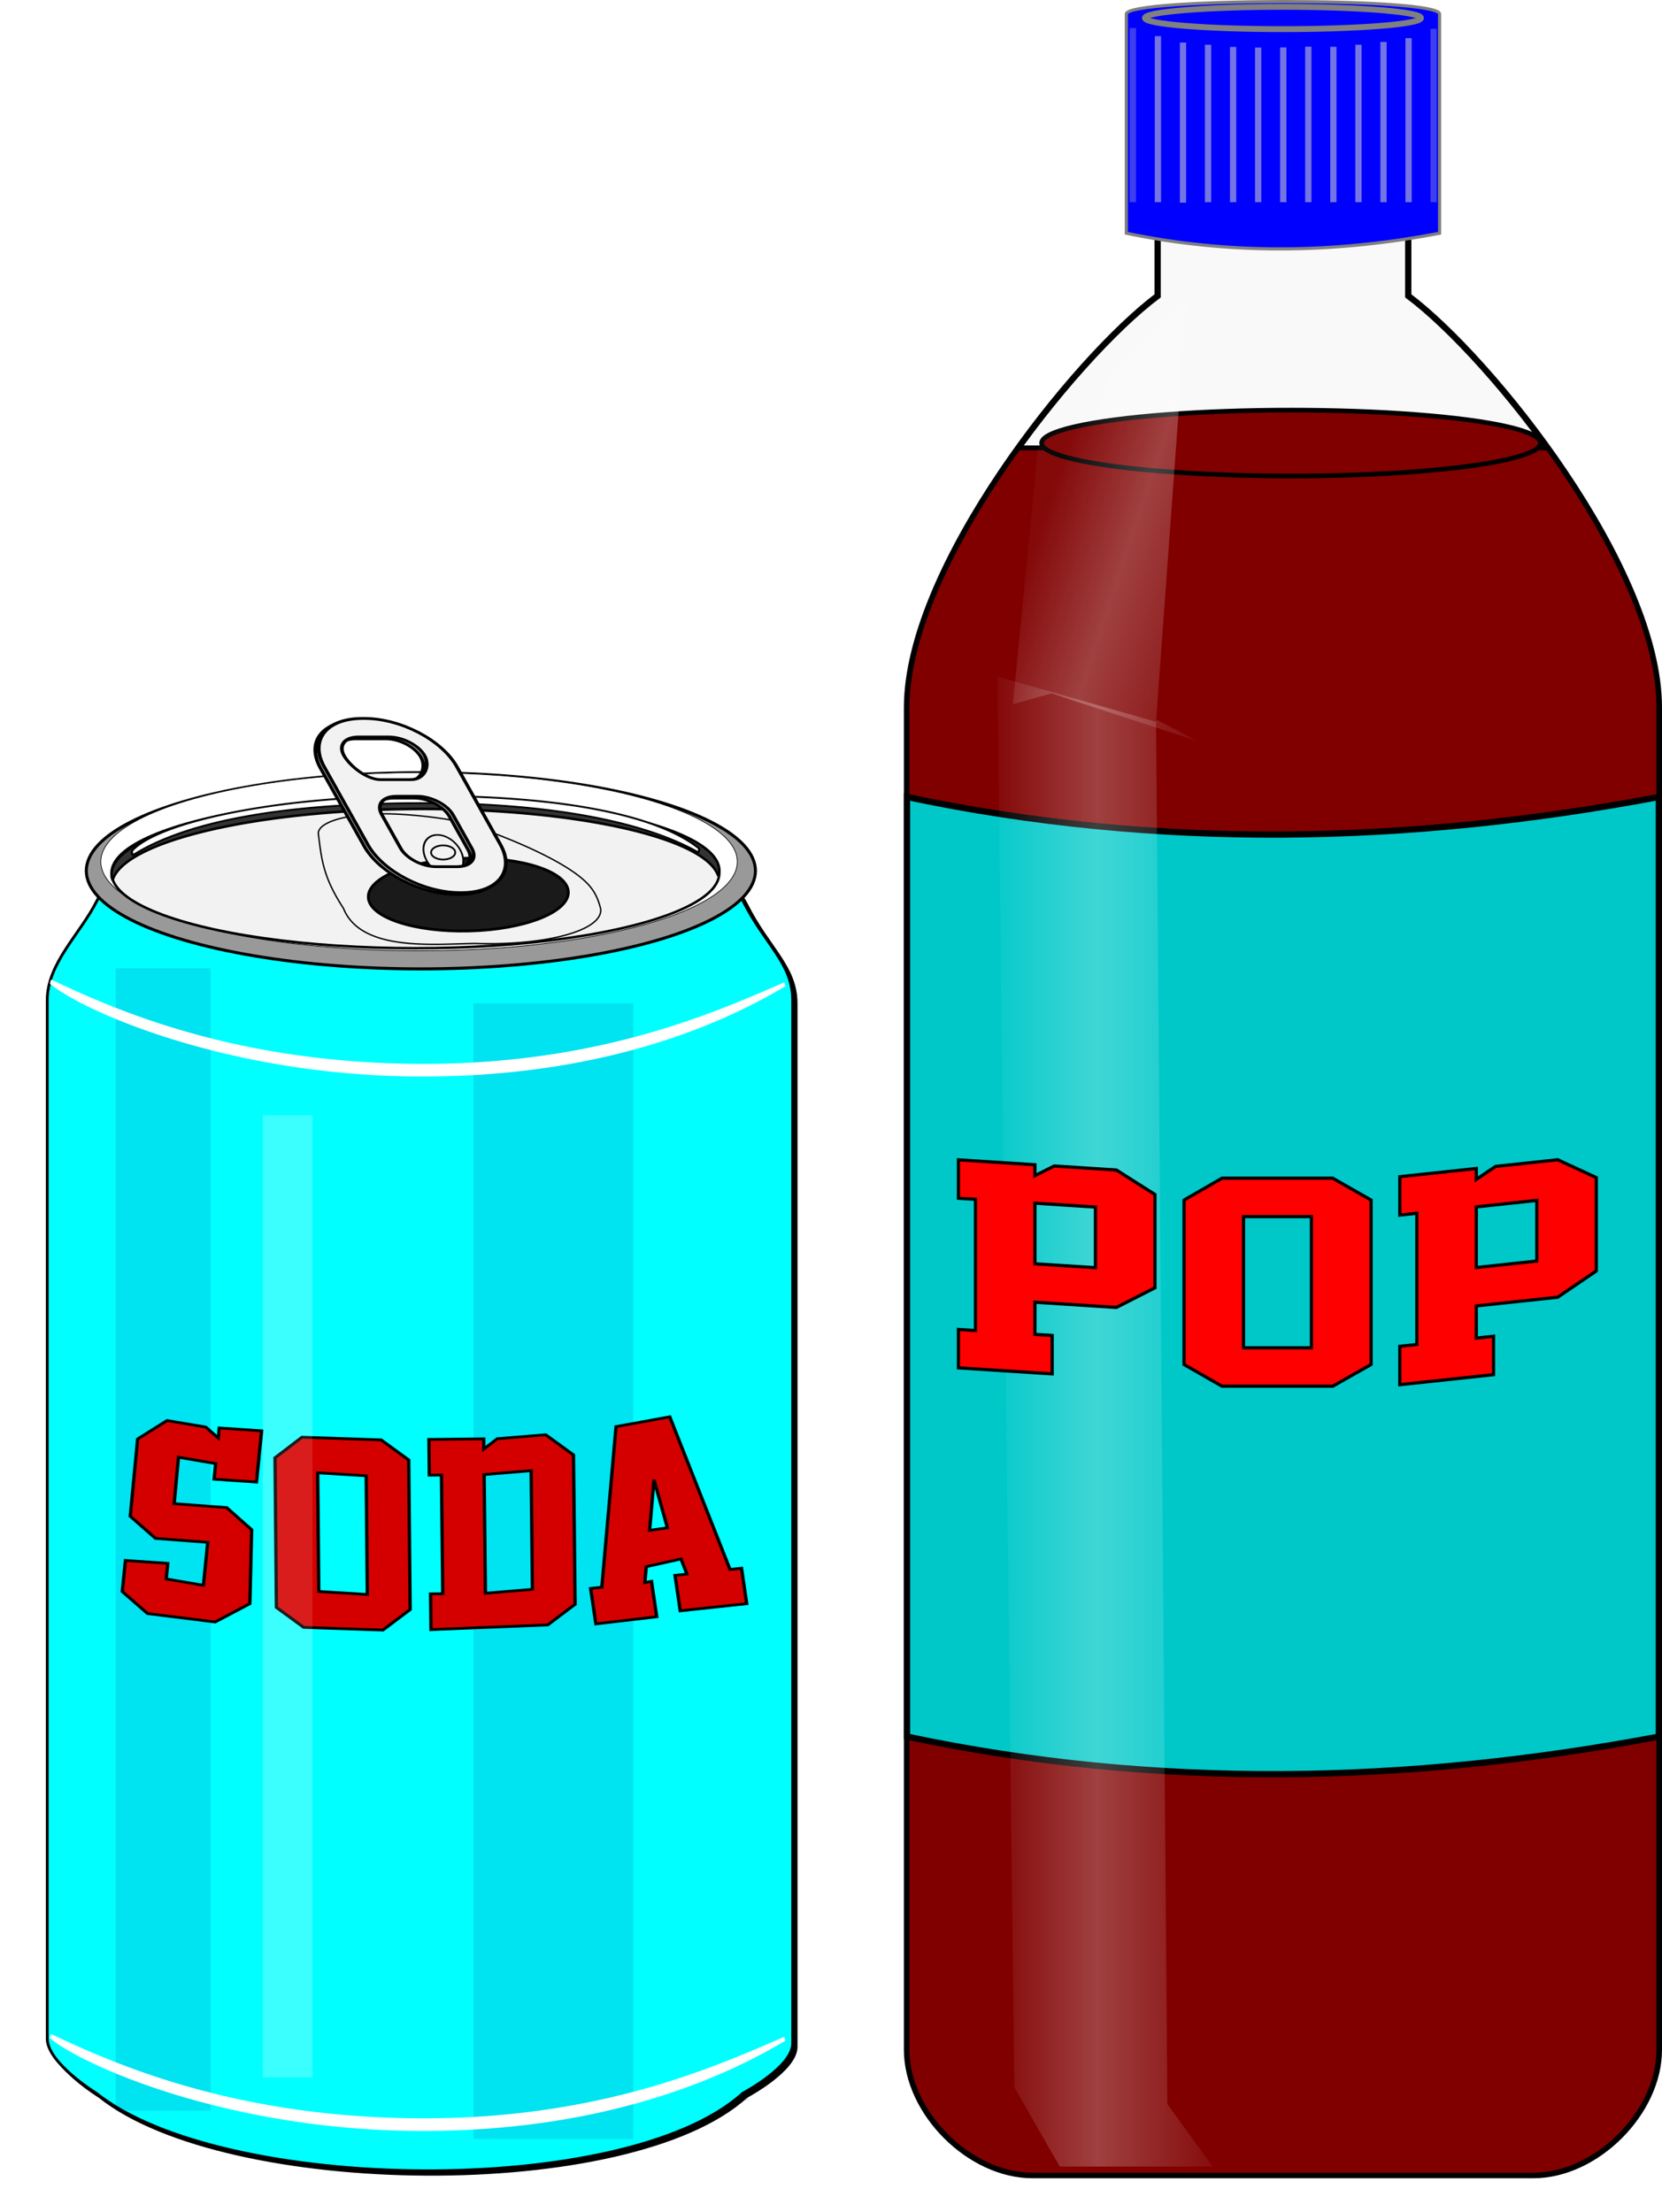
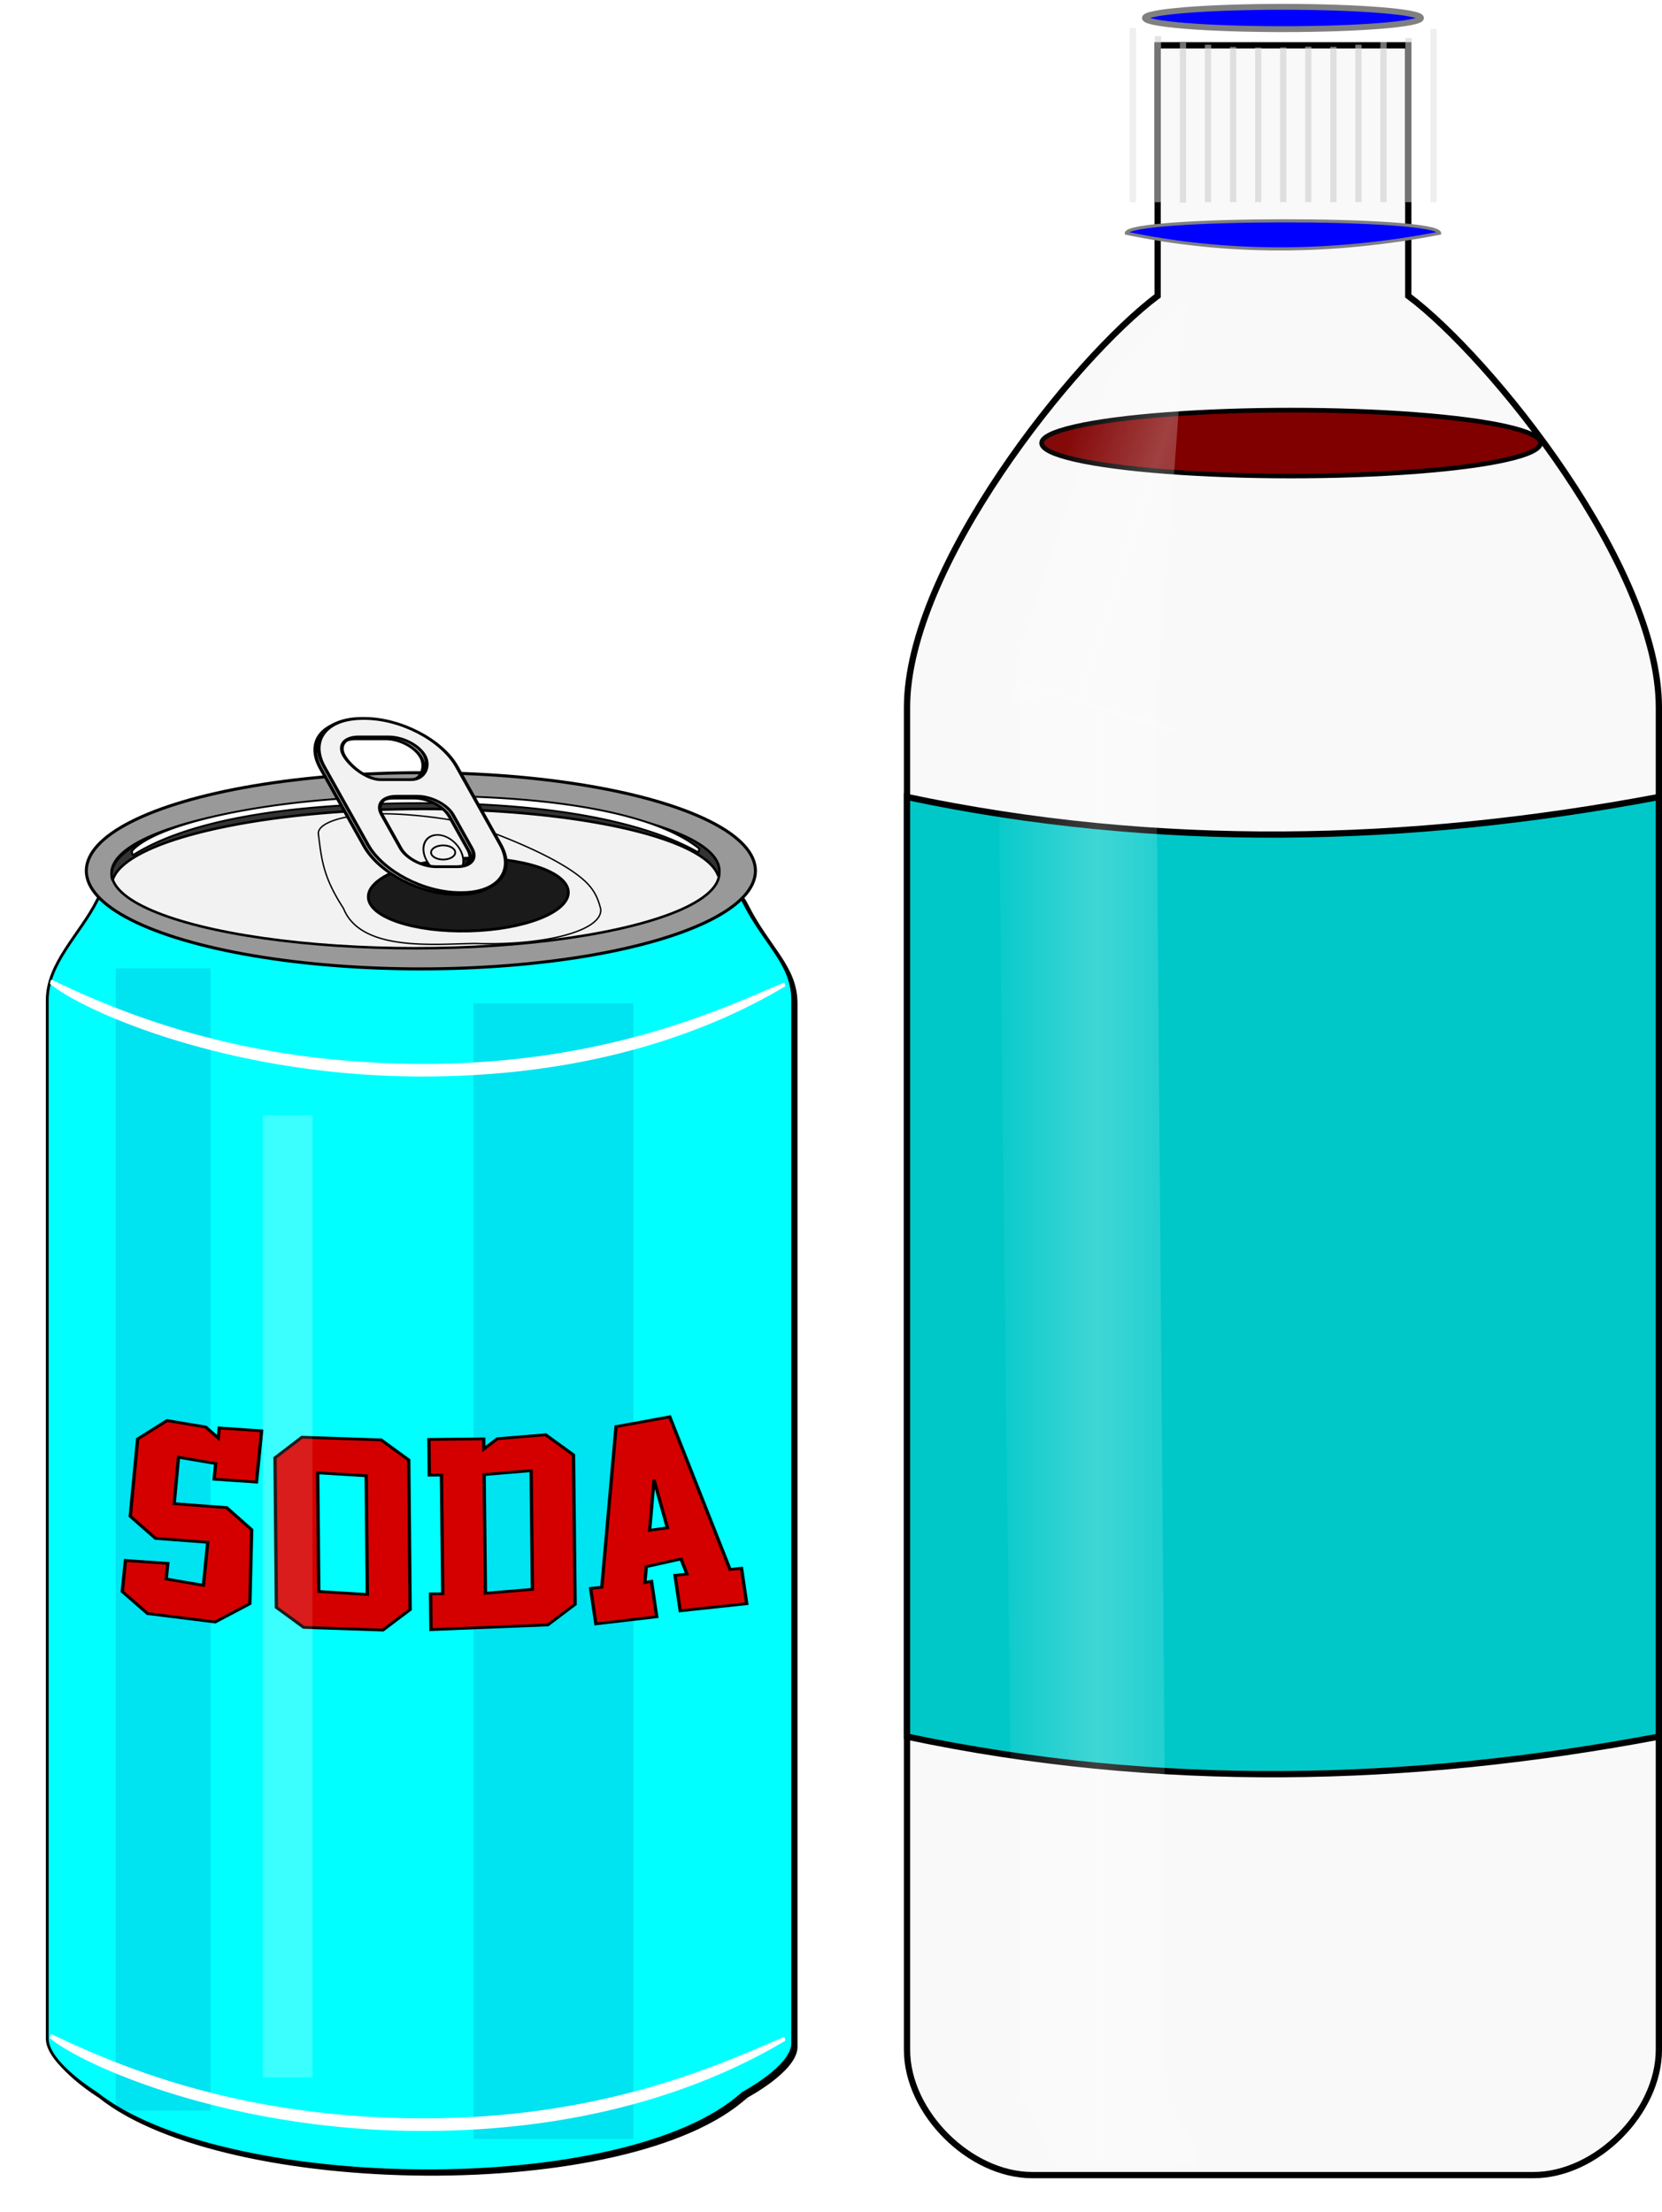
<svg xmlns="http://www.w3.org/2000/svg" xmlns:xlink="http://www.w3.org/1999/xlink" width="632.024" height="841.308" viewBox="0 0 592.523 788.727">
  <defs>
    <filter id="p" color-interpolation-filters="sRGB">
      <feGaussianBlur stdDeviation=".379" />
    </filter>
    <filter id="y" x="-.204" width="1.408" y="-.085" height="1.17" color-interpolation-filters="sRGB">
      <feGaussianBlur stdDeviation="5.571" />
    </filter>
    <filter height="1.205" y="-.102" width="1.027" x="-.014" id="f" color-interpolation-filters="sRGB">
      <feGaussianBlur stdDeviation="1.227" />
    </filter>
    <filter height="1.076" y="-.038" width="1.035" x="-.018" id="e" color-interpolation-filters="sRGB">
      <feGaussianBlur stdDeviation=".735" />
    </filter>
    <filter height="1.056" y="-.028" width="1.101" x="-.05" id="d" color-interpolation-filters="sRGB">
      <feGaussianBlur stdDeviation="5.589" />
    </filter>
    <filter height="1.126" y="-.063" width="3.444" x="-1.222" id="c" color-interpolation-filters="sRGB">
      <feGaussianBlur stdDeviation="9.021" />
    </filter>
    <filter height="1.281" y="-.141" width="1.061" x="-.03" id="h" color-interpolation-filters="sRGB">
      <feGaussianBlur stdDeviation="2.891" />
    </filter>
    <filter height="1.281" y="-.141" width="1.061" x="-.03" id="g" color-interpolation-filters="sRGB">
      <feGaussianBlur stdDeviation="2.891" />
    </filter>
    <filter id="t" color-interpolation-filters="sRGB">
      <feGaussianBlur stdDeviation=".379" />
    </filter>
    <filter id="s" color-interpolation-filters="sRGB">
      <feGaussianBlur stdDeviation=".379" />
    </filter>
    <filter id="q" color-interpolation-filters="sRGB">
      <feGaussianBlur stdDeviation=".379" />
    </filter>
    <filter id="r" color-interpolation-filters="sRGB">
      <feGaussianBlur stdDeviation=".379" />
    </filter>
    <filter id="w" x="-.174" width="1.348" y="-.025" height="1.05" color-interpolation-filters="sRGB">
      <feGaussianBlur stdDeviation="5.571" />
    </filter>
    <filter id="o" color-interpolation-filters="sRGB">
      <feGaussianBlur stdDeviation=".379" />
    </filter>
    <filter id="n" color-interpolation-filters="sRGB">
      <feGaussianBlur stdDeviation=".379" />
    </filter>
    <filter id="m" color-interpolation-filters="sRGB">
      <feGaussianBlur stdDeviation=".379" />
    </filter>
    <filter id="l" color-interpolation-filters="sRGB">
      <feGaussianBlur stdDeviation=".379" />
    </filter>
    <filter id="u" color-interpolation-filters="sRGB">
      <feGaussianBlur stdDeviation=".379" />
    </filter>
    <filter id="k" color-interpolation-filters="sRGB">
      <feGaussianBlur stdDeviation=".379" />
    </filter>
    <filter id="j" color-interpolation-filters="sRGB">
      <feGaussianBlur stdDeviation=".379" />
    </filter>
    <filter id="i" color-interpolation-filters="sRGB">
      <feGaussianBlur stdDeviation=".379" />
    </filter>
    <linearGradient xlink:href="#a" id="v" x1="354.797" y1="404.4" x2="442.867" y2="404.4" gradientUnits="userSpaceOnUse" />
    <linearGradient xlink:href="#b" id="x" gradientUnits="userSpaceOnUse" x1="354.797" y1="404.4" x2="442.867" y2="404.4" gradientTransform="matrix(.95 .311 -.039 .119 43.397 -18.71)" />
    <linearGradient id="a">
      <stop offset="0" stop-color="#fff" stop-opacity=".133" />
      <stop offset=".411" stop-color="#fff" />
      <stop offset="1" stop-color="#fff" stop-opacity="0" />
    </linearGradient>
    <linearGradient id="b">
      <stop offset="0" stop-color="#fff" stop-opacity=".133" />
      <stop offset=".371" stop-color="#fff" />
      <stop offset="1" stop-color="#fff" stop-opacity="0" />
    </linearGradient>
  </defs>
  <path d="M170.572 384.728h17.717V727.87h-17.717z" transform="matrix(3.01 0 0 1.187 -299.867 -115.063)" opacity=".332" fill="navy" fill-rule="evenodd" filter="url(#c)" />
  <g transform="translate(.276 64.096)">
    <path d="M35.514 258.325c17.716-35.433 212.598-35.433 230.315 0 7.923 15.847 17.716 22.228 17.716 35.434v372.047c0 8.351-17.716 17.716-17.716 17.716-41.508 37.828-185.608 36.015-230.599 0 0 0-17.433-10.73-17.433-19.433V293.76c0-13.206 11.811-23.622 17.717-35.434z" fill-rule="evenodd" stroke="#000" filter="url(#d)" />
    <path d="M34.287 257.099c17.716-35.433 212.598-35.433 230.315 0 7.923 15.846 17.716 22.228 17.716 35.433v372.047c0 8.352-17.716 17.716-17.716 17.716-41.508 37.828-185.608 36.015-230.599 0 0 0-17.433-10.73-17.433-19.433v-370.33c0-13.205 11.811-23.622 17.717-35.433z" fill="#0ff" fill-rule="evenodd" stroke="#000" />
    <ellipse cx="149.772" cy="246.421" rx="119.273" ry="34.977" fill="#999" stroke="#000" stroke-width="1.076" stroke-linecap="round" stroke-linejoin="bevel" />
-     <ellipse ry="31.773" rx="113.475" cy="243.179" cx="149.124" fill="#fff" stroke="#000" stroke-width=".25" stroke-linecap="round" stroke-linejoin="bevel" />
    <ellipse cx="147.827" cy="247.232" rx="108.339" ry="26.799" fill="#f2f2f2" stroke="#000" stroke-width=".897" stroke-linecap="round" stroke-linejoin="bevel" />
    <path d="M137.687 226.1c-14.133-.168-24.814 2.96-24.463 7.167 1.167 9.278 1.712 15.402 8.956 26.558 6.173 15.538 32.478 12.693 46.89 12.508 25.388.836 45.457-4.637 44.824-12.225-1.032-4.28-2.608-7.06-5.212-9.608-9.803-9.592-36.586-18.829-36.586-18.829-4.608-3.011-21.883-5.173-32.5-5.527a91.2 91.2 0 00-1.91-.043z" fill="#f2f2f2" stroke="#000" stroke-width=".5" stroke-linecap="round" stroke-linejoin="bevel" filter="url(#e)" />
    <ellipse transform="rotate(-1.444)" ry="12.969" rx="35.664" cy="259.025" cx="160.209" fill="#1a1a1a" stroke="#000" stroke-linecap="round" stroke-linejoin="bevel" />
    <path transform="matrix(1 -.006 0 1 -125.162 -49.578)" d="M272.988 271.6a108.34 26.638 0 00-108.34 26.638 108.34 26.638 0 00.385 2.113A108.34 26.638 0 01272.988 275.6a108.34 26.638 0 01107.957 24.526 108.34 26.638 0 00.385-1.887A108.34 26.638 0 00272.988 271.6z" fill="#333" stroke="#000" stroke-width=".895" stroke-linecap="round" stroke-linejoin="bevel" filter="url(#f)" />
    <ellipse transform="matrix(.954 -.299 .481 .877 0 0)" ry="7.932" rx="6.286" cy="282.438" cx="22.994" fill="#f2f2f2" stroke="#000" stroke-width=".617" stroke-linecap="round" stroke-linejoin="bevel" />
    <path d="M272.988 271.6c-59.835 0-104.738 13.221-114.402 26.603.014.705.143 1.41.385 2.113 20.592-15.961 57.548-25.125 114.362-25.14 56.486.006 92.776 11.044 112.445 24.977a6.966 6.966 0 00.385-1.887c-16.224-16.08-53.34-26.667-113.175-26.667z" transform="matrix(.889 -.004 0 .722 -94.272 24.704)" fill="#fff" stroke="#000" stroke-width=".895" stroke-linecap="round" stroke-linejoin="bevel" filter="url(#f)" />
    <g fill="#f2f2f2" stroke="#000" stroke-width="1.01" stroke-linecap="round" stroke-linejoin="bevel">
      <path d="M266.682 243.773c-9.923 0-15.708 7.678-12.971 17.216l7.979 27.81c2.736 9.539 12.928 17.218 22.851 17.218h.48c9.923 0 15.71-7.68 12.973-17.217l-7.98-27.81c-2.737-9.539-12.927-17.217-22.85-17.217zm-1.99 6.623h8.263c3.817 0 7.735 2.952 8.787 6.62 1.053 3.67-1.172 8.622-4.988 8.622h-8.264c-3.816 0-7.736-4.953-8.789-8.621-1.052-3.669 1.174-6.621 4.99-6.621zm7.374 21.189h5.672c3.817 0 7.735 2.953 8.787 6.621l3.42 11.918c1.053 3.669-1.172 6.623-4.988 6.623h-5.67c-3.816 0-7.736-2.954-8.789-6.623l-3.42-11.918c-1.052-3.668 1.172-6.621 4.988-6.621z" transform="matrix(1.303 0 .185 .998 -264.817 -50.549)" />
      <path d="M267.71 243.124c-9.924 0-15.708 7.68-12.972 17.217l7.979 27.81c2.736 9.538 12.929 17.217 22.851 17.217h.48c9.924 0 15.71-7.679 12.974-17.217l-7.98-27.81c-2.737-9.538-12.928-17.217-22.85-17.217zm-1.991 6.623h8.264c3.816 0 7.734 2.953 8.787 6.621 1.052 3.669-1.172 8.621-4.989 8.621h-8.263c-3.817 0-7.737-4.952-8.79-8.62-1.052-3.67 1.174-6.622 4.99-6.622zm7.375 21.19h5.672c3.816 0 7.734 2.952 8.787 6.62l3.42 11.919c1.052 3.668-1.172 6.623-4.989 6.623h-5.67c-3.816 0-7.736-2.955-8.789-6.623l-3.42-11.918c-1.052-3.669 1.172-6.621 4.989-6.621z" transform="matrix(1.303 0 .185 .998 -264.817 -50.549)" />
    </g>
    <ellipse ry="2.528" rx="4.311" cy="239.882" cx="157.715" fill="#f2f2f2" stroke="#000" stroke-width=".631" stroke-linecap="round" stroke-linejoin="bevel" />
    <path d="M84.366 453.498l-28.266-4.62-3.405 27.028 27.052 5.858-2.203 24.561-28.254-3.392h0M137.174 458.32l-31.922-2.128-.693 52.311 33.149 2.116zM162.944 458.83l1.753 51.513 30.633-3.993-.531-51.98zM219.84 503.646l12.49-54.113 23.836 51.288M249.071 482.49l-26.952 3.955" fill="none" stroke="#000" />
    <path transform="matrix(1.908 0 0 1.187 -284.474 -175.471)" d="M170.572 384.728h17.717V727.87h-17.717z" opacity=".332" fill="navy" fill-rule="evenodd" filter="url(#c)" />
    <path d="M170.572 384.728h17.717V727.87h-17.717z" transform="matrix(3.217 0 0 1.18 -380.205 -160.279)" opacity=".332" fill="navy" fill-rule="evenodd" filter="url(#c)" />
    <path d="M272.988 251.611c-59.835 0-104.738 33.21-114.402 46.592.014.705.143 1.41.385 2.113 20.592-15.961 57.548-42.257 114.362-42.272 56.486.005 92.776 28.176 112.445 42.109a6.966 6.966 0 00.385-1.887c-16.224-16.08-53.34-46.655-113.175-46.655z" transform="matrix(1.152 .004 0 -.7 -165.138 870.809)" fill="#fff" filter="url(#g)" />
    <path d="M93.41 333.559h17.717v343.143H93.41z" opacity=".374" fill="#fff" fill-rule="evenodd" filter="url(#c)" />
    <g style="line-height:125%;-inkscape-font-specification:'Academic M54';text-align:center" font-weight="400" font-size="90" font-family="Academic M54" letter-spacing="0" word-spacing="0" text-anchor="middle" fill="#d40000" stroke="#000">
      <path d="M222.53 558.196l-10.445 6.401-20.24-3.248-7.514-7.939 1.032-11.07 12.689 1.182-.518 5.557 11.138 2.401 1.427-15.315-15.645-1.593-7.51-7.982 2.45-27.524 8.855-6.458 11.576 2.442 3.735 3.967.334-3.588 12.689 1.182-1.7 18.246-12.689-1.182.518-5.557-11.138-2.4-1.427 16.54 15.733 1.602 7.422 7.974zM311.742 499.026l8.267 7.289.036 53.265-8.257 7.257-35.024 1.25-.009-12.744 3.647-.002-.029-42.323-3.647.002-.01-12.744 16.436-.011.002 3.603 4.085-3.606zm-4.445 55.07l-.029-42.323-14.106 1.236.029 42.323zM351.552 562.282l-1.457-12.66 3.58-.413-1.729-5.418-10.454 2.643-.454 5.67 1.985-.442 1.457 12.66-18.27 2.316-1.456-12.66 3.361-.387 4.743-57.211 16.13-3.297 17.61 54.64 3.449-.397 1.456 12.66zm-8.941-28.805l5.346-.829-3.878-17.167zM270.57 560.873l-8.222 7.203-23.73-1.24-8.126-7.212.03-53.353 8.134-7.246 23.73 1.24 8.214 7.255zm-12.785-5.544l.024-42.323-14.546-1.235-.024 42.323z" transform="matrix(1.189 -.012 .01 1 -181.379 -47.768)" />
    </g>
    <path d="M93.41 333.559h17.717v343.143H93.41z" opacity=".332" fill="#fff" fill-rule="evenodd" filter="url(#c)" />
    <path transform="matrix(1.152 .004 0 -.7 -165.138 494.809)" d="M272.988 251.611c-59.835 0-104.738 33.21-114.402 46.592.014.705.143 1.41.385 2.113 20.592-15.961 57.548-42.257 114.362-42.272 56.486.005 92.776 28.176 112.445 42.109a6.966 6.966 0 00.385-1.887c-16.224-16.08-53.34-46.655-113.175-46.655z" fill="#fff" filter="url(#h)" />
  </g>
  <g transform="translate(.276 64.096)">
    <path d="M412.435-47.94v89.347c-29.782 22.337-89.347 96.793-89.347 146.74V666.84c0 22.337 22.337 44.674 44.673 44.674h178.696c22.336 0 44.673-22.337 44.673-44.674V188.147c0-49.947-59.565-124.403-89.347-146.74V-47.94z" fill="#f9f9f9" stroke="#000" stroke-width="2.234" />
-     <path d="M362.747 95.606c-21.371 29.686-39.66 64.87-39.66 92.54v478.696c0 22.336 22.338 44.672 44.675 44.672h178.693c22.337 0 44.676-22.336 44.676-44.672V188.146c0-27.67-18.29-62.854-39.66-92.54H362.747z" fill="maroon" stroke="#000" stroke-width="1.72" stroke-linecap="round" stroke-linejoin="bevel" />
-     <path d="M401.267 19.07c35.739 7.446 72.967 7.446 111.684 0v-78.179c0-6.018-111.684-5.79-111.684 0z" fill="#00f" stroke="gray" stroke-width="1.117" />
+     <path d="M401.267 19.07c35.739 7.446 72.967 7.446 111.684 0c0-6.018-111.684-5.79-111.684 0z" fill="#00f" stroke="gray" stroke-width="1.117" />
    <path transform="matrix(2.234 0 0 2.234 -302.345 -695.71)" d="M320 288.495V315h0" opacity=".753" fill="#00f" stroke="#ccc" filter="url(#i)" />
    <path transform="matrix(2.234 0 0 2.234 -302.345 -695.71)" d="M324 289.522v25.552h0" opacity=".753" fill="#00f" stroke="#ccc" filter="url(#j)" />
    <path transform="matrix(2.234 0 0 2.234 -302.345 -695.71)" d="M328 289.87V315h0" opacity=".753" fill="#00f" stroke="#ccc" filter="url(#k)" />
    <path transform="matrix(2.234 0 0 2.234 -302.345 -695.71)" d="M336 290.32V315h0" opacity=".753" fill="#00f" stroke="#ccc" filter="url(#l)" />
    <path transform="matrix(2.234 0 0 2.234 -302.345 -695.71)" d="M340 290.3V315h0" opacity=".753" fill="#00f" stroke="#ccc" filter="url(#m)" />
    <path transform="matrix(2.234 0 0 2.234 -302.345 -695.71)" d="M344 290.18V315h0" opacity=".753" fill="#00f" stroke="#ccc" filter="url(#n)" />
    <path transform="matrix(2.234 0 0 2.234 -302.345 -695.71)" d="M348 290.198V315h0" opacity=".753" fill="#00f" stroke="#ccc" filter="url(#o)" />
    <path transform="matrix(2.234 0 0 2.234 -302.345 -695.71)" d="M352 289.87V315h0" opacity=".753" fill="#00f" stroke="#ccc" filter="url(#p)" />
    <path transform="matrix(2.234 0 0 2.234 -302.345 -695.71)" d="M360 288.813V315h0" opacity=".753" fill="#00f" stroke="#ccc" filter="url(#q)" />
    <path transform="matrix(2.234 0 0 2.234 -302.345 -695.71)" d="M356 289.427V315h0" opacity=".753" fill="#00f" stroke="#ccc" filter="url(#r)" />
    <path transform="matrix(2.234 0 0 2.234 -302.345 -695.71)" d="M364 287.337V315h0" opacity=".552" fill="#00f" stroke="#ccc" filter="url(#s)" />
    <path transform="matrix(2.234 0 0 2.234 -302.345 -695.71)" d="M316 287.214V315h0" opacity=".552" fill="#00f" stroke="#ccc" filter="url(#t)" />
    <path d="M323.088 220.102v335.054c89.347 18.867 178.695 16.848 268.042 0V220.102c-89.347 16.848-178.695 18.868-268.042 0z" fill="#00c8c8" stroke="#000" stroke-width="2.234" />
    <ellipse ry="3.979" rx="49.211" cy="-57.681" cx="457.109" fill="#00f" stroke="gray" stroke-width="2.095" stroke-linecap="round" stroke-linejoin="bevel" />
    <path transform="matrix(2.234 0 0 2.234 -302.345 -695.71)" d="M332 290.218V315h0" opacity=".753" fill="#00f" stroke="#ccc" filter="url(#u)" />
    <ellipse ry="11.745" rx="88.928" cy="93.897" cx="460.002" fill="maroon" stroke="#000" stroke-width="1.661" stroke-linecap="round" stroke-linejoin="bevel" />
    <path d="M355.298 177.128l6.06 503.056 16.163 28.285h54.549l-16.163-22.224-4.04-492.954z" fill="url(#v)" fill-rule="evenodd" opacity=".5" filter="url(#w)" />
    <path d="M370.017 93.102l-9.182 93.926 13.739-3.88 51.845 16.958-14.495-7.675 10.918-149.945z" opacity=".5" fill="url(#x)" fill-rule="evenodd" filter="url(#y)" />
-     <path d="M411.467 395.12l-13.747 6.999-29.029-1.87v11.473l6.143.396v13.691l-33.417-2.151v-13.692l6.07.39V363.57l-6.07-.391v-13.692l27.274 1.756v3.872l6.874-3.429 22.155 1.426 13.747 8.723v33.284zm-21.205-7.173v-21.623l-21.57-1.39v21.624l21.57 1.389zM488.536 422.465l-13.673 7.743h-39.486l-13.527-7.743v-58.637l13.527-7.79h39.486l13.673 7.79zm-21.278-5.949V369.73h-24.203v46.787zM568.823 389.106l-13.747 9.36-29.029 3.114v11.473l6.142-.66v13.692l-33.416 3.586v-13.692l6.07-.65V368.54l-6.07.651v-13.691l27.274-2.927v3.872l6.873-4.61 22.156-2.377 13.747 6.362v33.285zm-21.205-3.532v-21.623l-21.57 2.315v21.623l21.57-2.315z" style="line-height:125%;-inkscape-font-specification:'Academic M54';text-align:center" font-weight="400" font-family="Academic M54" letter-spacing="0" word-spacing="0" text-anchor="middle" fill="red" stroke="#000" stroke-width="1.149" />
  </g>
</svg>